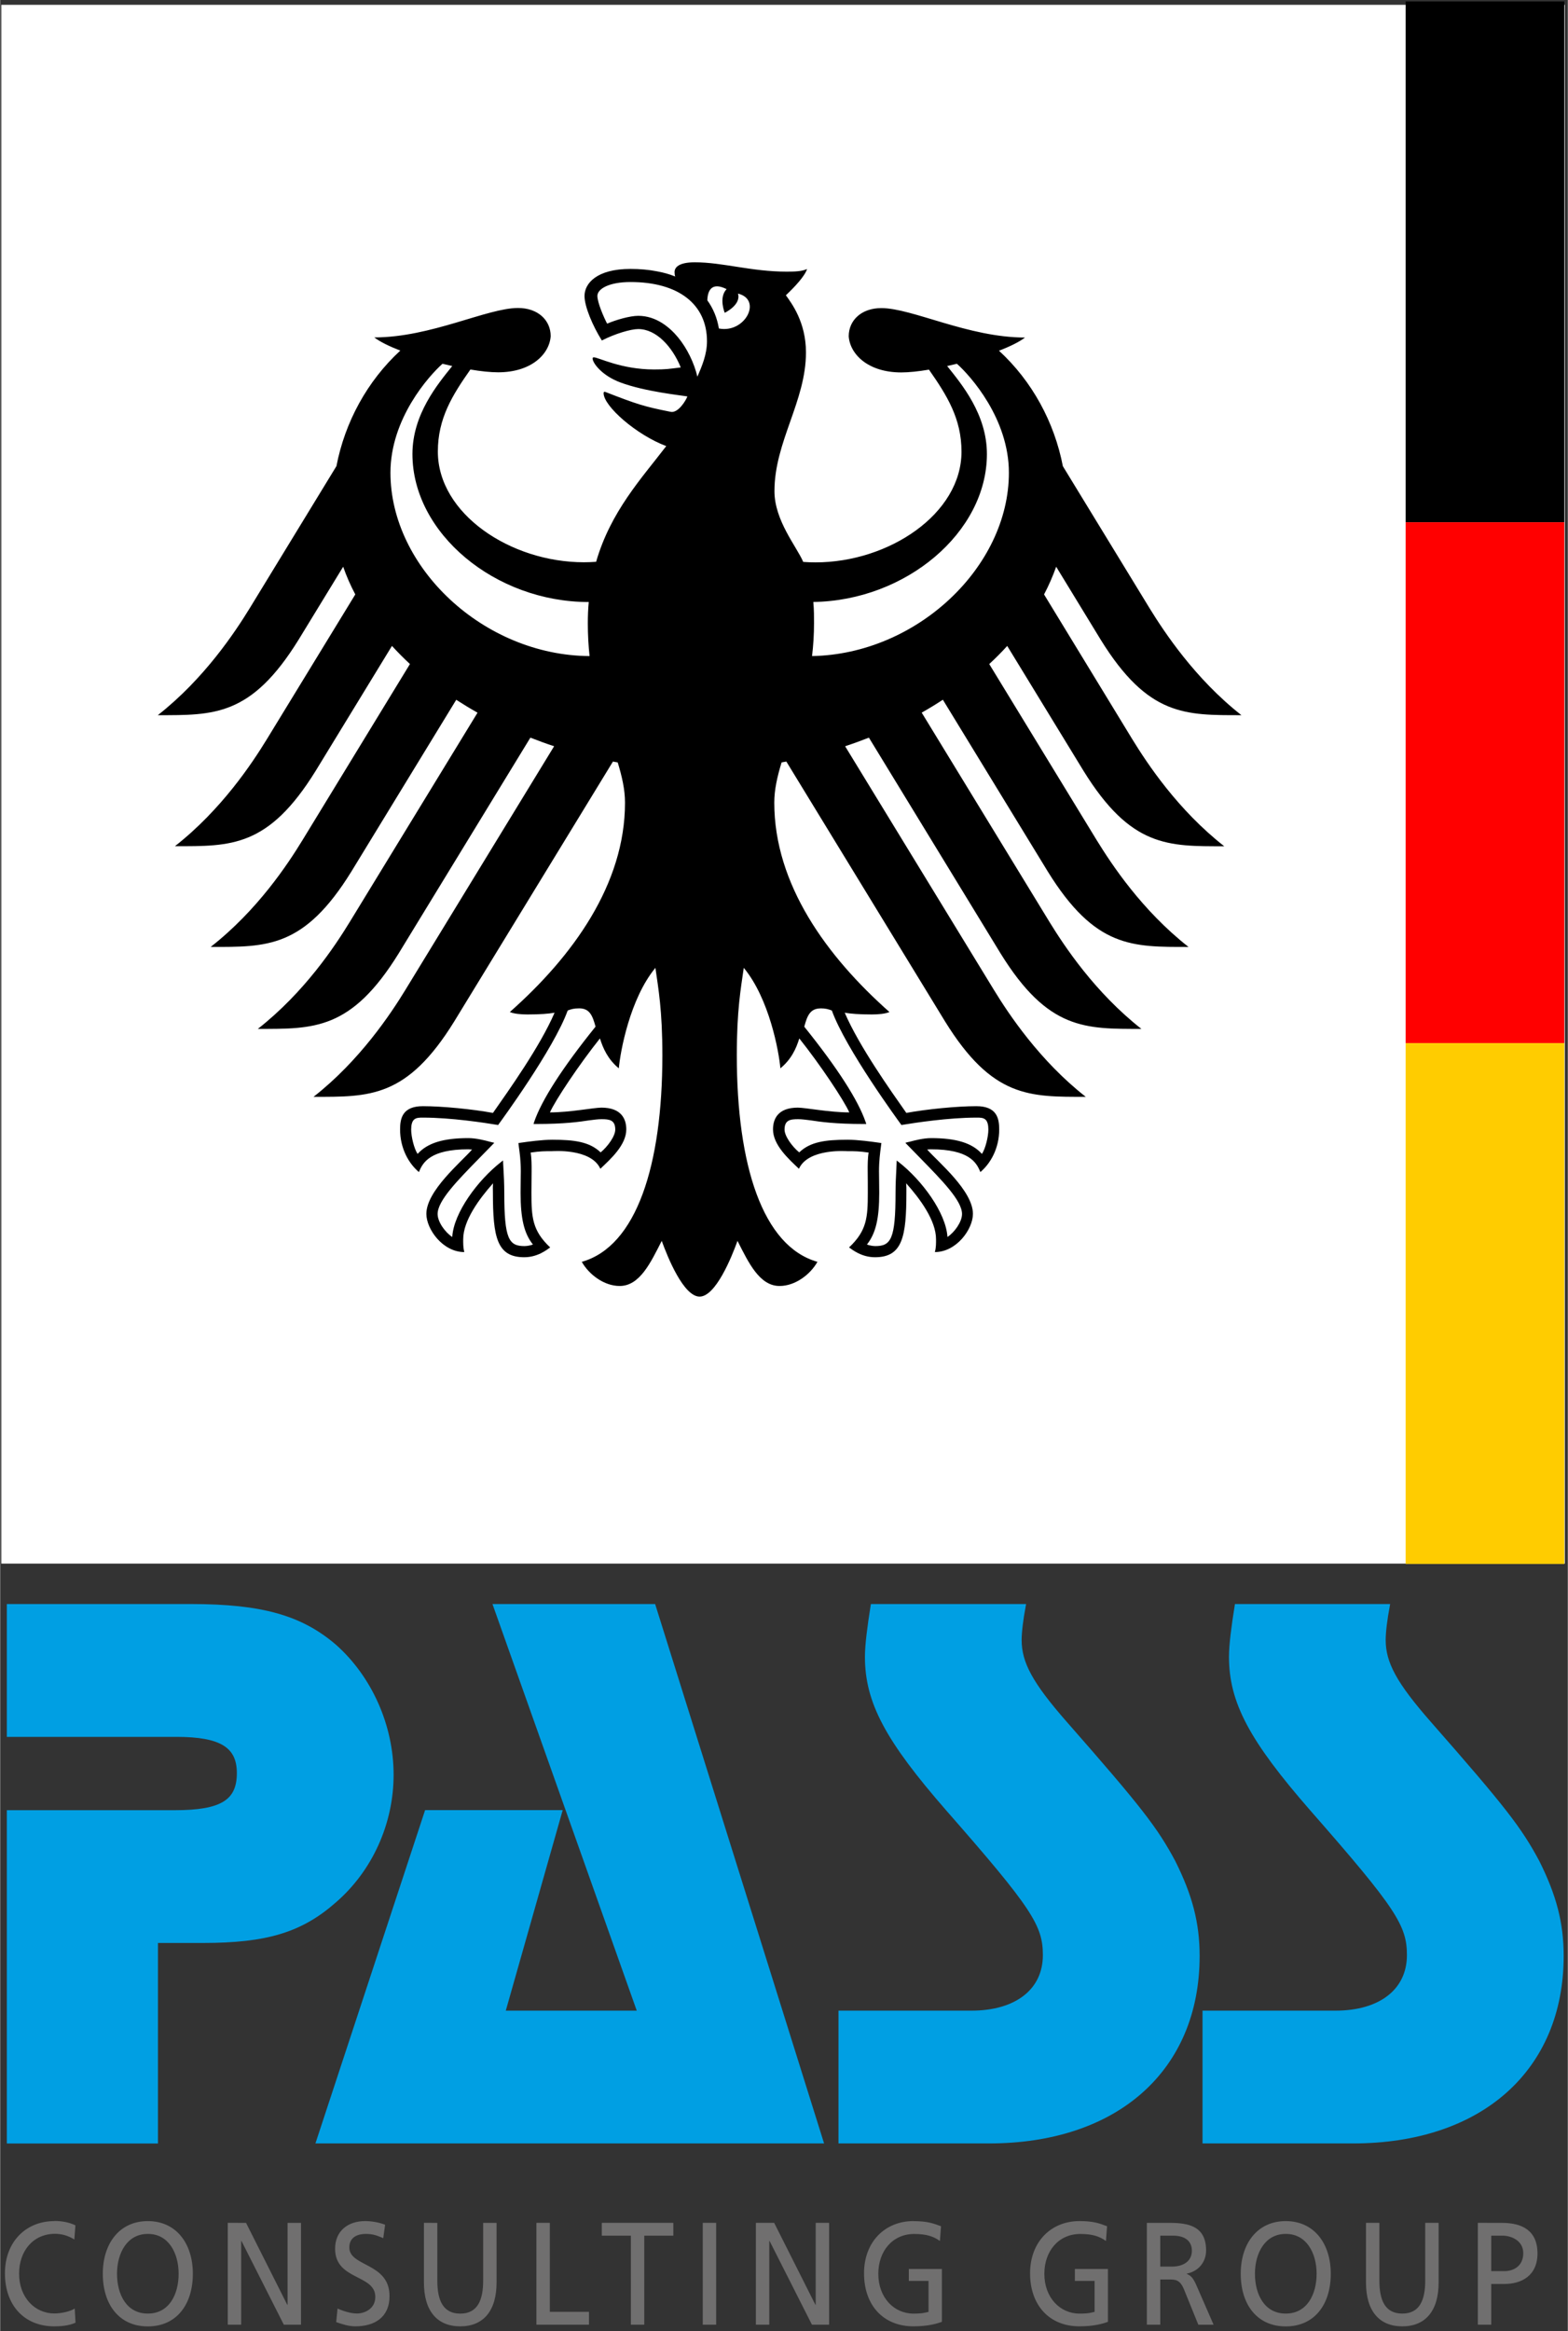
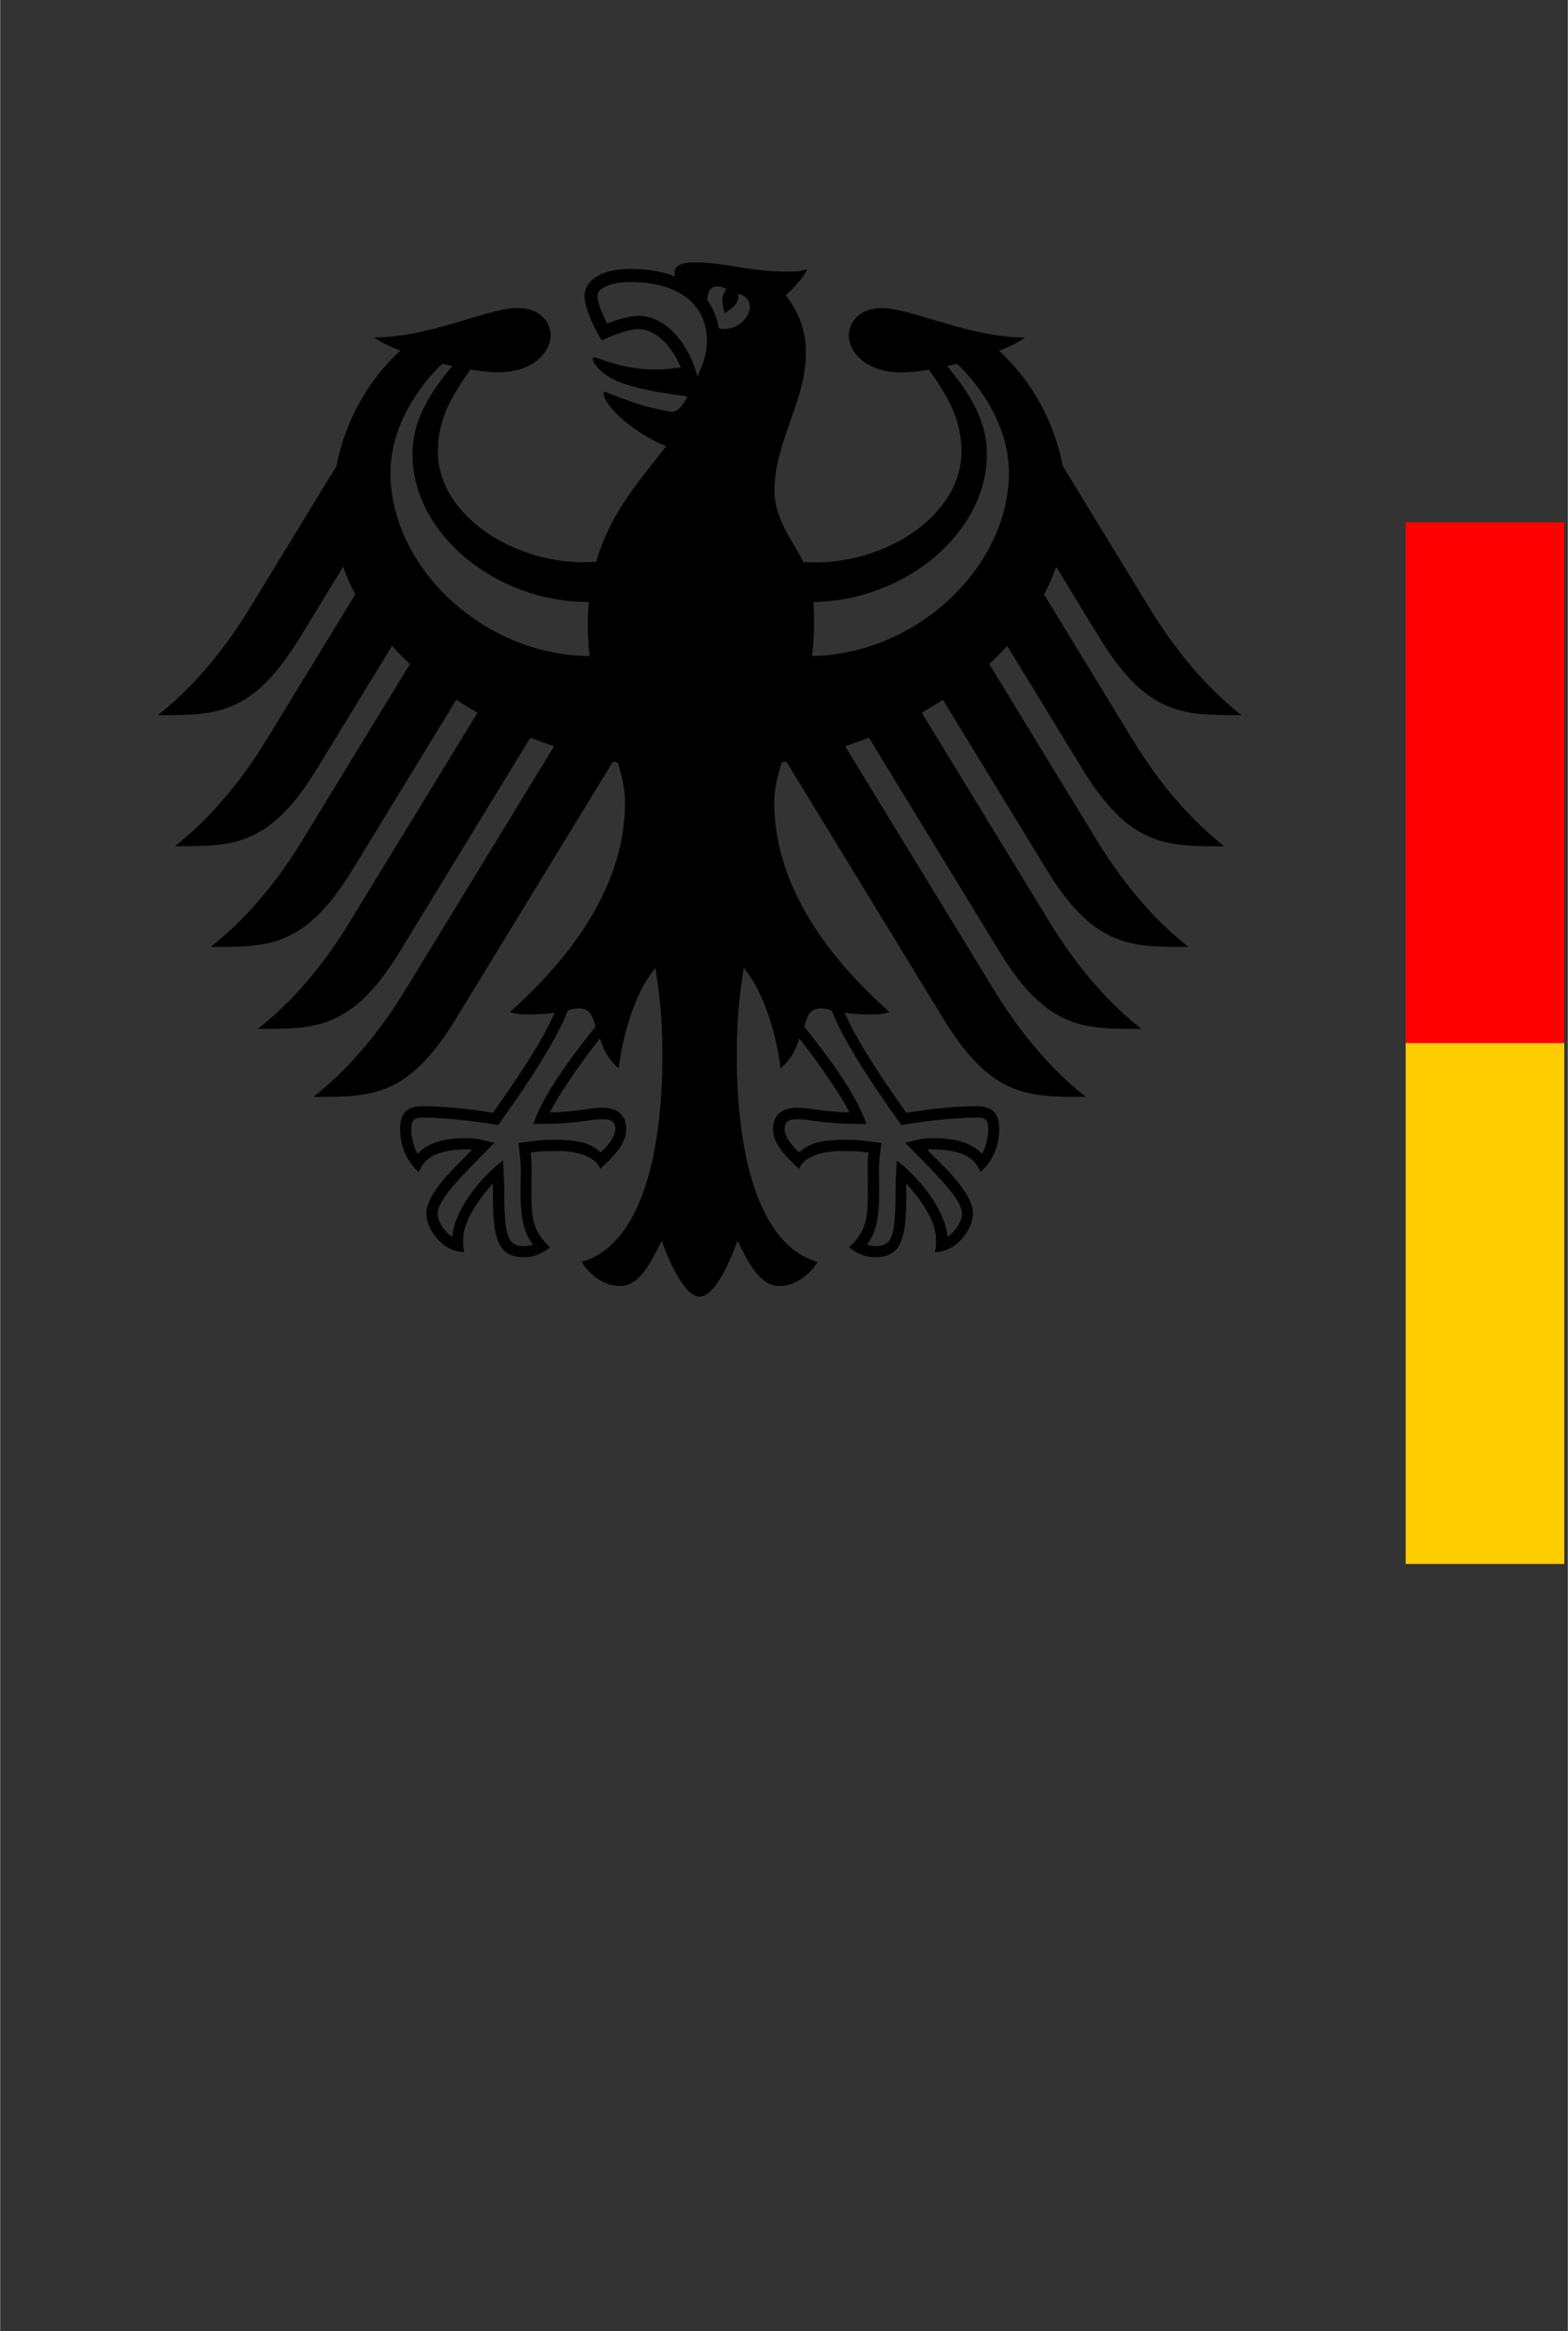
<svg xmlns="http://www.w3.org/2000/svg" xmlns:ns1="http://sodipodi.sourceforge.net/DTD/sodipodi-0.dtd" xmlns:ns2="http://www.inkscape.org/namespaces/inkscape" version="1.1" id="svg7705" width="142.777" height="212.118" viewBox="-2.62 -2.62 27.021 40.153" ns1:docname="grafana_icon_fertig5.svg" xml:space="preserve" ns2:version="1.2.1 (9c6d41e410, 2022-07-14)" ns2:export-filename="grafana_icon_fertig3.svg" ns2:export-xdpi="110.90356" ns2:export-ydpi="110.90356">
  <rect x="-2.62" y="-2.62" width="27.021" height="40.153" fill="#333333" stroke="none" />
  <ns1:namedview id="namedview6" pagecolor="#ffffff" bordercolor="#000000" borderopacity="0.25" ns2:showpageshadow="2" ns2:pageopacity="0.0" ns2:pagecheckerboard="0" ns2:deskcolor="#d1d1d1" showgrid="false" ns2:zoom="3.8117475" ns2:cx="9.3133136" ns2:cy="96.674819" ns2:window-width="1920" ns2:window-height="1001" ns2:window-x="-9" ns2:window-y="-9" ns2:window-maximized="1" ns2:current-layer="svg7705" />
  <defs id="defs7707" />
  <g ns2:groupmode="layer" id="layer1" ns2:label="Layer 1" style="display:inline">
-     <path d="M 24.349,24.313 H -2.6 V -2.537 H 24.349 Z" fill="#ffcc00" id="path12-1" style="display:inline;fill:#ffffff;fill-opacity:1;stroke-width:3.215" />
-   </g>
+     </g>
  <g ns2:groupmode="layer" id="layer2" ns2:label="Layer 2" style="display:inline">
-     <path d="m 24.34,6.376 h -2.734 v -8.971 h 2.734 z" fill="#000000" id="path8" style="display:inline;stroke-width:0.592" />
    <path d="M 24.34,15.347 H 21.606 V 6.376 h 2.734 z" fill="#ff0000" id="path10" style="display:inline;stroke-width:0.592" />
    <path d="m 24.34,24.319 h -2.734 v -8.971 h 2.734 z" fill="#ffcc00" id="path12" style="display:inline;stroke-width:0.592" />
-     <path id="path6667" d="m -2.467,25.048 v 2.211 h 2.887 c 0.774,0 1.078,0.193 1.078,0.663 0,0.497 -0.304,0.677 -1.105,0.677 H -2.467 v 5.664 h 2.528 v -3.454 h 0.815 c 1.091,0 1.686,-0.179 2.266,-0.69 0.622,-0.539 0.981,-1.34 0.981,-2.169 0,-0.843 -0.373,-1.672 -0.981,-2.211 C 2.561,25.241 1.884,25.048 0.669,25.048 Z m 8.387,0 2.487,7.004 H 6.044 L 7.025,28.598 H 4.732 L 2.867,34.262 H 11.529 L 8.641,25.048 Z m 6.501,0 c -0.055,0.345 -0.097,0.663 -0.097,0.87 0,0.774 0.345,1.423 1.395,2.625 1.478,1.685 1.672,1.989 1.672,2.514 0,0.608 -0.484,0.995 -1.271,0.995 h -2.252 v 2.21 h 2.556 c 2.196,0 3.592,-1.243 3.592,-3.191 0,-0.566 -0.125,-1.036 -0.415,-1.616 -0.304,-0.567 -0.566,-0.912 -1.865,-2.39 -0.594,-0.677 -0.788,-1.036 -0.788,-1.437 0,-0.138 0.028,-0.359 0.069,-0.58 z m 6.275,0 c -0.055,0.345 -0.097,0.663 -0.097,0.87 0,0.774 0.345,1.423 1.395,2.625 1.478,1.685 1.672,1.989 1.672,2.514 0,0.608 -0.484,0.995 -1.271,0.995 H 18.143 v 2.21 h 2.556 c 2.196,0 3.592,-1.243 3.592,-3.191 0,-0.566 -0.125,-1.036 -0.415,-1.616 -0.304,-0.567 -0.566,-0.912 -1.865,-2.39 -0.594,-0.677 -0.788,-1.036 -0.788,-1.437 0,-0.138 0.028,-0.359 0.069,-0.58 z" style="display:inline;fill:#009fe3;fill-opacity:1;stroke:#009fe3;stroke-width:0.077;stroke-linecap:butt;stroke-linejoin:miter;stroke-miterlimit:3.864;stroke-dasharray:none;stroke-opacity:1" />
-     <path id="path6605" d="m 3.67,35.638 c -0.291,0 -0.517,0.166 -0.517,0.477 0,0.545 0.693,0.437 0.693,0.829 0,0.206 -0.185,0.286 -0.316,0.286 -0.118,0 -0.256,-0.05 -0.335,-0.085 l -0.023,0.233 c 0.106,0.038 0.217,0.073 0.33,0.073 0.323,0 0.589,-0.148 0.589,-0.522 0,-0.578 -0.693,-0.5 -0.693,-0.837 0,-0.183 0.153,-0.233 0.282,-0.233 0.12,0 0.185,0.023 0.303,0.073 l 0.032,-0.231 c -0.111,-0.043 -0.238,-0.063 -0.344,-0.063 z m 9.452,0 c -0.492,0 -0.852,0.359 -0.852,0.899 0,0.558 0.339,0.914 0.85,0.914 0.252,0 0.404,-0.045 0.492,-0.078 V 36.463 H 13.042 V 36.669 H 13.382 v 0.533 c -0.058,0.012 -0.099,0.03 -0.259,0.03 -0.335,0 -0.607,-0.274 -0.607,-0.686 0,-0.392 0.247,-0.686 0.619,-0.686 0.208,0 0.33,0.04 0.443,0.121 l 0.019,-0.254 c -0.134,-0.05 -0.238,-0.088 -0.474,-0.088 z m 2.862,0 c -0.492,0 -0.852,0.359 -0.852,0.899 0,0.558 0.339,0.914 0.85,0.914 0.252,0 0.404,-0.045 0.492,-0.078 V 36.463 H 15.904 v 0.206 h 0.34 v 0.533 c -0.058,0.012 -0.099,0.03 -0.259,0.03 -0.335,0 -0.607,-0.274 -0.607,-0.686 0,-0.392 0.247,-0.686 0.619,-0.686 0.208,0 0.33,0.04 0.443,0.121 l 0.019,-0.254 C 16.325,35.676 16.221,35.638 15.985,35.638 Z m -17.67,2.85e-4 c -0.492,0 -0.852,0.359 -0.852,0.899 0,0.558 0.339,0.914 0.85,0.914 0.095,0 0.245,-0.007 0.367,-0.063 l -0.014,-0.244 c -0.081,0.053 -0.236,0.085 -0.351,0.085 -0.335,0 -0.608,-0.274 -0.608,-0.686 0,-0.395 0.247,-0.686 0.619,-0.686 0.118,0 0.231,0.033 0.333,0.098 l 0.019,-0.244 c -0.115,-0.055 -0.238,-0.075 -0.363,-0.075 z m 1.611,0 c -0.49,0 -0.776,0.387 -0.776,0.907 0,0.533 0.284,0.907 0.776,0.907 0.492,0 0.776,-0.374 0.776,-0.907 0,-0.52 -0.286,-0.907 -0.776,-0.907 z m 19.614,0 c -0.49,0 -0.776,0.387 -0.776,0.907 0,0.533 0.284,0.907 0.776,0.907 0.492,0 0.776,-0.374 0.776,-0.907 0,-0.52 -0.287,-0.907 -0.776,-0.907 z m -18.236,0.03 v 1.754 h 0.231 v -1.442 h 0.005 l 0.73,1.442 h 0.296 V 35.669 H 2.334 v 1.412 h -0.005 L 1.618,35.669 Z m 3.381,0 v 1.027 c 0,0.492 0.229,0.756 0.626,0.756 0.397,0 0.626,-0.264 0.626,-0.756 V 35.669 H 5.705 v 0.995 c 0,0.337 -0.097,0.568 -0.395,0.568 -0.298,0 -0.395,-0.231 -0.395,-0.568 v -0.995 z m 1.939,0 v 1.754 h 0.906 v -0.221 h -0.675 v -1.533 z m 1.127,0 v 0.221 h 0.501 v 1.533 h 0.231 v -1.533 h 0.501 v -0.221 z m 1.74,0 v 1.754 h 0.231 v -1.754 z m 0.916,0 v 1.754 h 0.231 v -1.442 h 0.005 l 0.73,1.442 h 0.296 v -1.754 h -0.231 v 1.412 h -0.005 l -0.711,-1.412 z m 6.739,0 v 1.754 h 0.231 V 36.644 h 0.139 c 0.122,0 0.199,6.7e-5 0.27,0.171 l 0.247,0.608 h 0.263 l -0.305,-0.699 c -0.051,-0.108 -0.085,-0.146 -0.157,-0.176 v -0.005 c 0.187,-0.035 0.333,-0.186 0.333,-0.399 0,-0.42 -0.307,-0.475 -0.626,-0.475 h -0.395 z m 3.777,0 v 1.027 c 0,0.492 0.229,0.756 0.626,0.756 0.397,0 0.626,-0.264 0.626,-0.756 v -1.027 h -0.231 v 0.995 c 0,0.337 -0.097,0.568 -0.395,0.568 -0.298,0 -0.395,-0.231 -0.395,-0.568 v -0.995 z m 1.928,0 v 1.754 h 0.231 v -0.701 h 0.226 c 0.291,0 0.571,-0.138 0.571,-0.527 0,-0.4 -0.275,-0.525 -0.605,-0.525 z m -22.925,0.191 c 0.356,-0.003 0.531,0.329 0.531,0.686 0,0.349 -0.159,0.686 -0.531,0.686 -0.372,0 -0.531,-0.337 -0.531,-0.686 0,-0.357 0.176,-0.688 0.531,-0.686 z m 19.614,0 c 0.356,-0.003 0.532,0.329 0.532,0.686 0,0.349 -0.16,0.686 -0.532,0.686 -0.372,0 -0.531,-0.337 -0.531,-0.686 0,-0.357 0.176,-0.688 0.531,-0.686 z m -2.163,0.03 h 0.222 c 0.212,0 0.323,0.1 0.323,0.259 0,0.168 -0.129,0.274 -0.349,0.274 h -0.196 z m 5.705,0 h 0.196 c 0.143,0 0.356,0.08 0.356,0.302 0,0.231 -0.18,0.309 -0.323,0.309 h -0.229 z" style="display:inline;fill:#706f6f;fill-opacity:1;fill-rule:nonzero;stroke:none;stroke-width:0.142" />
    <path d="m 11.374,8.681 c 0.022,-0.183 0.034,-0.372 0.034,-0.565 0,-0.106 8.02e-4,-0.228 -0.012,-0.367 1.594,-0.023 2.992,-1.198 2.992,-2.548 0,-0.687 -0.438,-1.206 -0.685,-1.516 0.055,-0.012 0.111,-0.025 0.168,-0.039 0.234,0.208 0.896,0.946 0.896,1.877 0,1.62 -1.584,3.125 -3.393,3.158 M 9.768,3.038 C 9.738,2.857 9.671,2.694 9.569,2.553 c 0.005,-0.165 0.072,-0.323 0.332,-0.193 -0.141,0.147 -0.032,0.408 -0.032,0.408 0,0 0.288,-0.137 0.228,-0.331 0.427,0.105 0.12,0.691 -0.329,0.601 M 9.398,3.87 C 9.341,3.628 9.219,3.379 9.065,3.192 8.924,3.022 8.691,2.82 8.378,2.82 c -0.143,0 -0.383,0.069 -0.536,0.135 C 7.785,2.848 7.674,2.592 7.674,2.477 c 0,-0.119 0.196,-0.239 0.571,-0.239 0.825,0 1.318,0.381 1.318,1.021 0,0.225 -0.087,0.429 -0.166,0.611 M 11.517,14.749 c 0.096,0 0.142,0.016 0.198,0.037 0.238,0.661 1.153,1.908 1.192,1.962 l 0.008,0.011 0.014,-0.003 c 0.225,-0.037 0.798,-0.125 1.278,-0.125 h 0.011 c 0.052,0 0.111,0 0.149,0.038 0.031,0.032 0.046,0.088 0.046,0.167 0,0.122 -0.05,0.33 -0.111,0.42 -0.168,-0.187 -0.441,-0.272 -0.877,-0.272 -0.131,0 -0.286,0.04 -0.37,0.063 l -0.034,0.007 -0.039,0.011 0.252,0.258 c 0.389,0.398 0.725,0.74 0.725,0.968 0,0.137 -0.131,0.317 -0.251,0.396 -0.026,-0.418 -0.439,-0.977 -0.841,-1.291 l -0.034,-0.026 -0.006,0.147 c -0.005,0.1 -0.014,0.25 -0.014,0.41 0,0.796 -0.079,0.917 -0.349,0.917 -0.041,0 -0.105,-0.012 -0.144,-0.027 0.152,-0.192 0.212,-0.446 0.212,-0.891 l -0.002,-0.205 -0.002,-0.165 c 0,-0.182 0.019,-0.317 0.033,-0.426 l 0.008,-0.061 -0.042,-0.006 c -0.126,-0.018 -0.361,-0.051 -0.54,-0.051 -0.385,0 -0.645,0.036 -0.834,0.218 -0.125,-0.103 -0.253,-0.281 -0.253,-0.393 0,-0.166 0.101,-0.179 0.234,-0.179 0.067,0 0.13,0.01 0.216,0.02 0.166,0.025 0.414,0.063 0.927,0.063 h 0.032 l -0.011,-0.032 c -0.13,-0.38 -0.486,-0.933 -1.058,-1.644 0.051,-0.191 0.102,-0.315 0.282,-0.315 m -4.938,1.959 -0.011,0.032 h 0.032 c 0.512,0 0.761,-0.038 0.927,-0.063 0.086,-0.011 0.149,-0.02 0.216,-0.02 0.132,0 0.234,0.013 0.234,0.179 0,0.112 -0.128,0.29 -0.252,0.393 -0.19,-0.182 -0.45,-0.218 -0.834,-0.218 -0.18,0 -0.415,0.033 -0.541,0.051 l -0.02,0.003 -0.022,0.003 0.007,0.061 c 0.015,0.109 0.034,0.244 0.034,0.426 l -0.002,0.165 -0.002,0.205 c 0,0.445 0.06,0.699 0.213,0.891 -0.04,0.015 -0.103,0.027 -0.145,0.027 -0.27,0 -0.349,-0.121 -0.349,-0.917 0,-0.16 -0.008,-0.31 -0.014,-0.41 l -0.008,-0.148 -0.034,0.027 c -0.401,0.313 -0.816,0.873 -0.841,1.291 -0.121,-0.079 -0.252,-0.258 -0.252,-0.396 0,-0.228 0.336,-0.571 0.725,-0.968 l 0.252,-0.258 -0.074,-0.018 c -0.084,-0.023 -0.239,-0.063 -0.371,-0.063 -0.436,0 -0.708,0.084 -0.877,0.272 -0.061,-0.089 -0.111,-0.298 -0.111,-0.42 0,-0.079 0.015,-0.135 0.046,-0.167 0.038,-0.038 0.097,-0.038 0.149,-0.038 h 0.011 c 0.48,0 1.054,0.088 1.278,0.125 l 0.014,0.003 0.008,-0.011 c 0.039,-0.053 0.954,-1.301 1.192,-1.962 0.054,-0.021 0.102,-0.037 0.198,-0.037 0.18,0 0.23,0.124 0.282,0.315 -0.573,0.711 -0.929,1.264 -1.059,1.644 M 4.107,5.523 c 0,-0.932 0.663,-1.669 0.897,-1.877 0.056,0.014 0.112,0.027 0.168,0.039 -0.248,0.31 -0.686,0.829 -0.686,1.516 0,1.364 1.425,2.549 3.039,2.549 -0.011,0.117 -0.016,0.24 -0.016,0.366 0,0.201 0.011,0.389 0.03,0.565 C 5.714,8.67 4.107,7.155 4.107,5.523 m 12.241,2.874 c 0.819,1.324 1.46,1.302 2.427,1.302 C 17.975,9.071 17.445,8.267 17.192,7.857 L 15.697,5.41 C 15.551,4.654 15.169,3.947 14.596,3.421 c 0.193,-0.074 0.353,-0.153 0.449,-0.227 -0.977,0 -1.944,-0.507 -2.477,-0.507 -0.342,0 -0.562,0.209 -0.562,0.486 0.022,0.308 0.332,0.622 0.905,0.622 0.13,0 0.296,-0.017 0.478,-0.048 0.31,0.443 0.561,0.843 0.561,1.413 0,1.072 -1.252,1.907 -2.517,1.907 -0.072,0 -0.14,-0.003 -0.211,-0.008 -0.114,-0.266 -0.496,-0.712 -0.496,-1.219 0,-0.852 0.543,-1.547 0.543,-2.39 0,-0.524 -0.25,-0.849 -0.346,-0.984 0.155,-0.147 0.325,-0.328 0.365,-0.452 -0.09,0.04 -0.198,0.045 -0.353,0.045 -0.606,0 -1.1,-0.161 -1.582,-0.161 -0.275,0 -0.349,0.087 -0.349,0.169 0,0.03 0.004,0.061 0.012,0.076 -0.102,-0.041 -0.198,-0.068 -0.313,-0.089 -0.142,-0.028 -0.295,-0.042 -0.458,-0.042 -0.585,0 -0.793,0.251 -0.793,0.466 0,0.182 0.14,0.514 0.299,0.767 0.228,-0.118 0.502,-0.197 0.627,-0.197 0.311,0 0.587,0.303 0.733,0.661 -0.209,0.026 -0.249,0.035 -0.46,0.035 -0.57,0 -0.958,-0.209 -1.038,-0.209 -0.007,0 -0.022,0.004 -0.022,0.017 0,0.082 0.162,0.298 0.48,0.416 0.42,0.157 1.048,0.222 1.153,0.24 0,0.019 -0.106,0.222 -0.226,0.261 -0.025,0.008 -0.045,0.009 -0.074,0.002 C 8.486,4.384 8.363,4.346 7.808,4.13 c -0.017,-0.006 -0.027,0.004 -0.027,0.022 0,0.225 0.569,0.721 1.08,0.912 -0.426,0.556 -0.958,1.126 -1.209,1.993 -0.071,0.005 -0.14,0.008 -0.211,0.008 -1.264,0 -2.517,-0.835 -2.517,-1.907 0,-0.571 0.25,-0.971 0.561,-1.413 0.182,0.031 0.348,0.048 0.478,0.048 0.573,0 0.884,-0.313 0.906,-0.622 0,-0.276 -0.22,-0.486 -0.563,-0.486 -0.533,0 -1.5,0.507 -2.478,0.507 0.097,0.074 0.257,0.153 0.449,0.227 C 3.704,3.947 3.322,4.653 3.176,5.409 L 1.681,7.857 C 1.429,8.267 0.898,9.071 0.097,9.699 c 0.968,0 1.609,0.022 2.428,-1.302 L 3.292,7.142 c 0.057,0.163 0.126,0.321 0.209,0.477 L 1.976,10.114 c -0.254,0.414 -0.78,1.211 -1.584,1.842 0.968,0 1.609,0.023 2.428,-1.301 L 4.133,8.506 c 0.098,0.107 0.202,0.212 0.31,0.312 L 2.591,11.851 c -0.254,0.415 -0.777,1.21 -1.583,1.84 0.968,0 1.609,0.024 2.427,-1.301 L 5.241,9.434 c 0.119,0.077 0.241,0.151 0.367,0.222 L 3.404,13.263 c -0.254,0.415 -0.777,1.207 -1.583,1.84 0.968,0 1.609,0.023 2.428,-1.301 l 2.27,-3.716 c 0.134,0.052 0.27,0.103 0.409,0.148 l -2.565,4.199 c -0.25,0.409 -0.785,1.216 -1.582,1.84 0.967,0 1.609,0.023 2.427,-1.301 l 2.734,-4.474 c 0.028,0.005 0.055,0.009 0.082,0.015 0.074,0.242 0.126,0.468 0.126,0.693 0,1.406 -0.902,2.648 -1.985,3.606 0.07,0.031 0.19,0.042 0.302,0.042 0.224,0 0.368,-0.012 0.469,-0.03 -0.251,0.583 -0.79,1.337 -1.062,1.726 -0.354,-0.065 -0.87,-0.116 -1.208,-0.116 -0.353,0 -0.393,0.211 -0.393,0.4 0,0.328 0.15,0.589 0.325,0.735 0.066,-0.168 0.198,-0.392 0.85,-0.392 0.013,0 0.035,0.002 0.066,0.004 -0.19,0.217 -0.788,0.711 -0.788,1.108 0,0.263 0.282,0.658 0.654,0.658 -0.022,-0.085 -0.019,-0.163 -0.019,-0.222 0,-0.322 0.279,-0.699 0.515,-0.963 -0.007,0.079 -0.003,0.07 -0.003,0.162 0,0.762 0.067,1.112 0.54,1.112 0.232,0 0.392,-0.13 0.447,-0.169 -0.307,-0.289 -0.323,-0.516 -0.323,-0.943 7.985e-4,-0.111 0.002,-0.22 0.003,-0.37 7.984e-4,-0.098 -7.986e-4,-0.227 -0.016,-0.321 0.169,-0.024 0.238,-0.024 0.368,-0.024 0,0 0.671,-0.055 0.833,0.303 0.182,-0.171 0.447,-0.412 0.447,-0.678 0,-0.176 -0.082,-0.375 -0.428,-0.375 -0.131,0 -0.543,0.082 -0.888,0.082 0.093,-0.21 0.505,-0.827 0.862,-1.274 0.054,0.173 0.138,0.361 0.325,0.515 0.026,-0.288 0.191,-1.198 0.631,-1.731 0.051,0.36 0.12,0.729 0.12,1.507 0,1.893 -0.445,3.291 -1.389,3.557 0.123,0.218 0.383,0.416 0.653,0.416 0.346,0 0.533,-0.4 0.725,-0.777 0.1,0.278 0.376,0.96 0.653,0.96 0.277,0 0.553,-0.682 0.653,-0.96 0.191,0.377 0.38,0.777 0.725,0.777 0.27,0 0.529,-0.197 0.653,-0.416 -0.945,-0.267 -1.39,-1.665 -1.39,-3.557 0,-0.778 0.069,-1.147 0.12,-1.507 0.441,0.533 0.606,1.443 0.631,1.731 0.188,-0.154 0.273,-0.341 0.326,-0.515 0.357,0.447 0.769,1.064 0.862,1.274 -0.345,0 -0.757,-0.082 -0.888,-0.082 -0.346,0 -0.427,0.199 -0.427,0.375 0,0.266 0.265,0.507 0.447,0.678 0.161,-0.357 0.833,-0.303 0.833,-0.303 0.13,0 0.198,0 0.368,0.024 -0.016,0.093 -0.017,0.222 -0.016,0.321 0.002,0.15 0.002,0.258 0.002,0.37 0,0.427 -0.016,0.654 -0.323,0.943 0.055,0.039 0.215,0.169 0.447,0.169 0.473,0 0.541,-0.35 0.541,-1.112 0,-0.092 0.002,-0.083 -0.004,-0.162 0.236,0.263 0.515,0.64 0.515,0.963 0,0.059 0.003,0.137 -0.02,0.222 0.373,0 0.656,-0.395 0.656,-0.658 0,-0.398 -0.597,-0.892 -0.789,-1.108 0.031,-0.003 0.054,-0.004 0.066,-0.004 0.653,0 0.785,0.224 0.851,0.392 0.174,-0.146 0.325,-0.407 0.325,-0.735 0,-0.189 -0.04,-0.4 -0.393,-0.4 -0.337,0 -0.853,0.051 -1.208,0.116 -0.273,-0.389 -0.81,-1.143 -1.062,-1.726 0.102,0.018 0.246,0.03 0.469,0.03 0.112,0 0.232,-0.011 0.302,-0.042 -1.083,-0.959 -1.985,-2.2 -1.985,-3.606 0,-0.225 0.052,-0.451 0.126,-0.693 0.026,-0.006 0.055,-0.01 0.082,-0.015 l 2.734,4.474 c 0.818,1.323 1.46,1.301 2.427,1.301 -0.797,-0.624 -1.332,-1.431 -1.582,-1.84 l -2.566,-4.199 c 0.139,-0.045 0.276,-0.096 0.41,-0.148 l 2.269,3.716 c 0.819,1.323 1.46,1.301 2.428,1.301 -0.805,-0.633 -1.328,-1.426 -1.583,-1.84 l -2.204,-3.608 c 0.125,-0.07 0.247,-0.145 0.365,-0.222 l 1.807,2.957 c 0.819,1.324 1.46,1.301 2.427,1.301 -0.805,-0.631 -1.328,-1.426 -1.583,-1.84 l -1.852,-3.033 c 0.109,-0.1 0.213,-0.204 0.31,-0.312 l 1.314,2.15 c 0.818,1.323 1.46,1.301 2.427,1.301 -0.805,-0.631 -1.329,-1.428 -1.584,-1.842 L 15.373,7.619 c 0.082,-0.155 0.151,-0.314 0.209,-0.477 z" fill="#000000" id="path6" style="display:inline;stroke-width:0.809" />
  </g>
</svg>